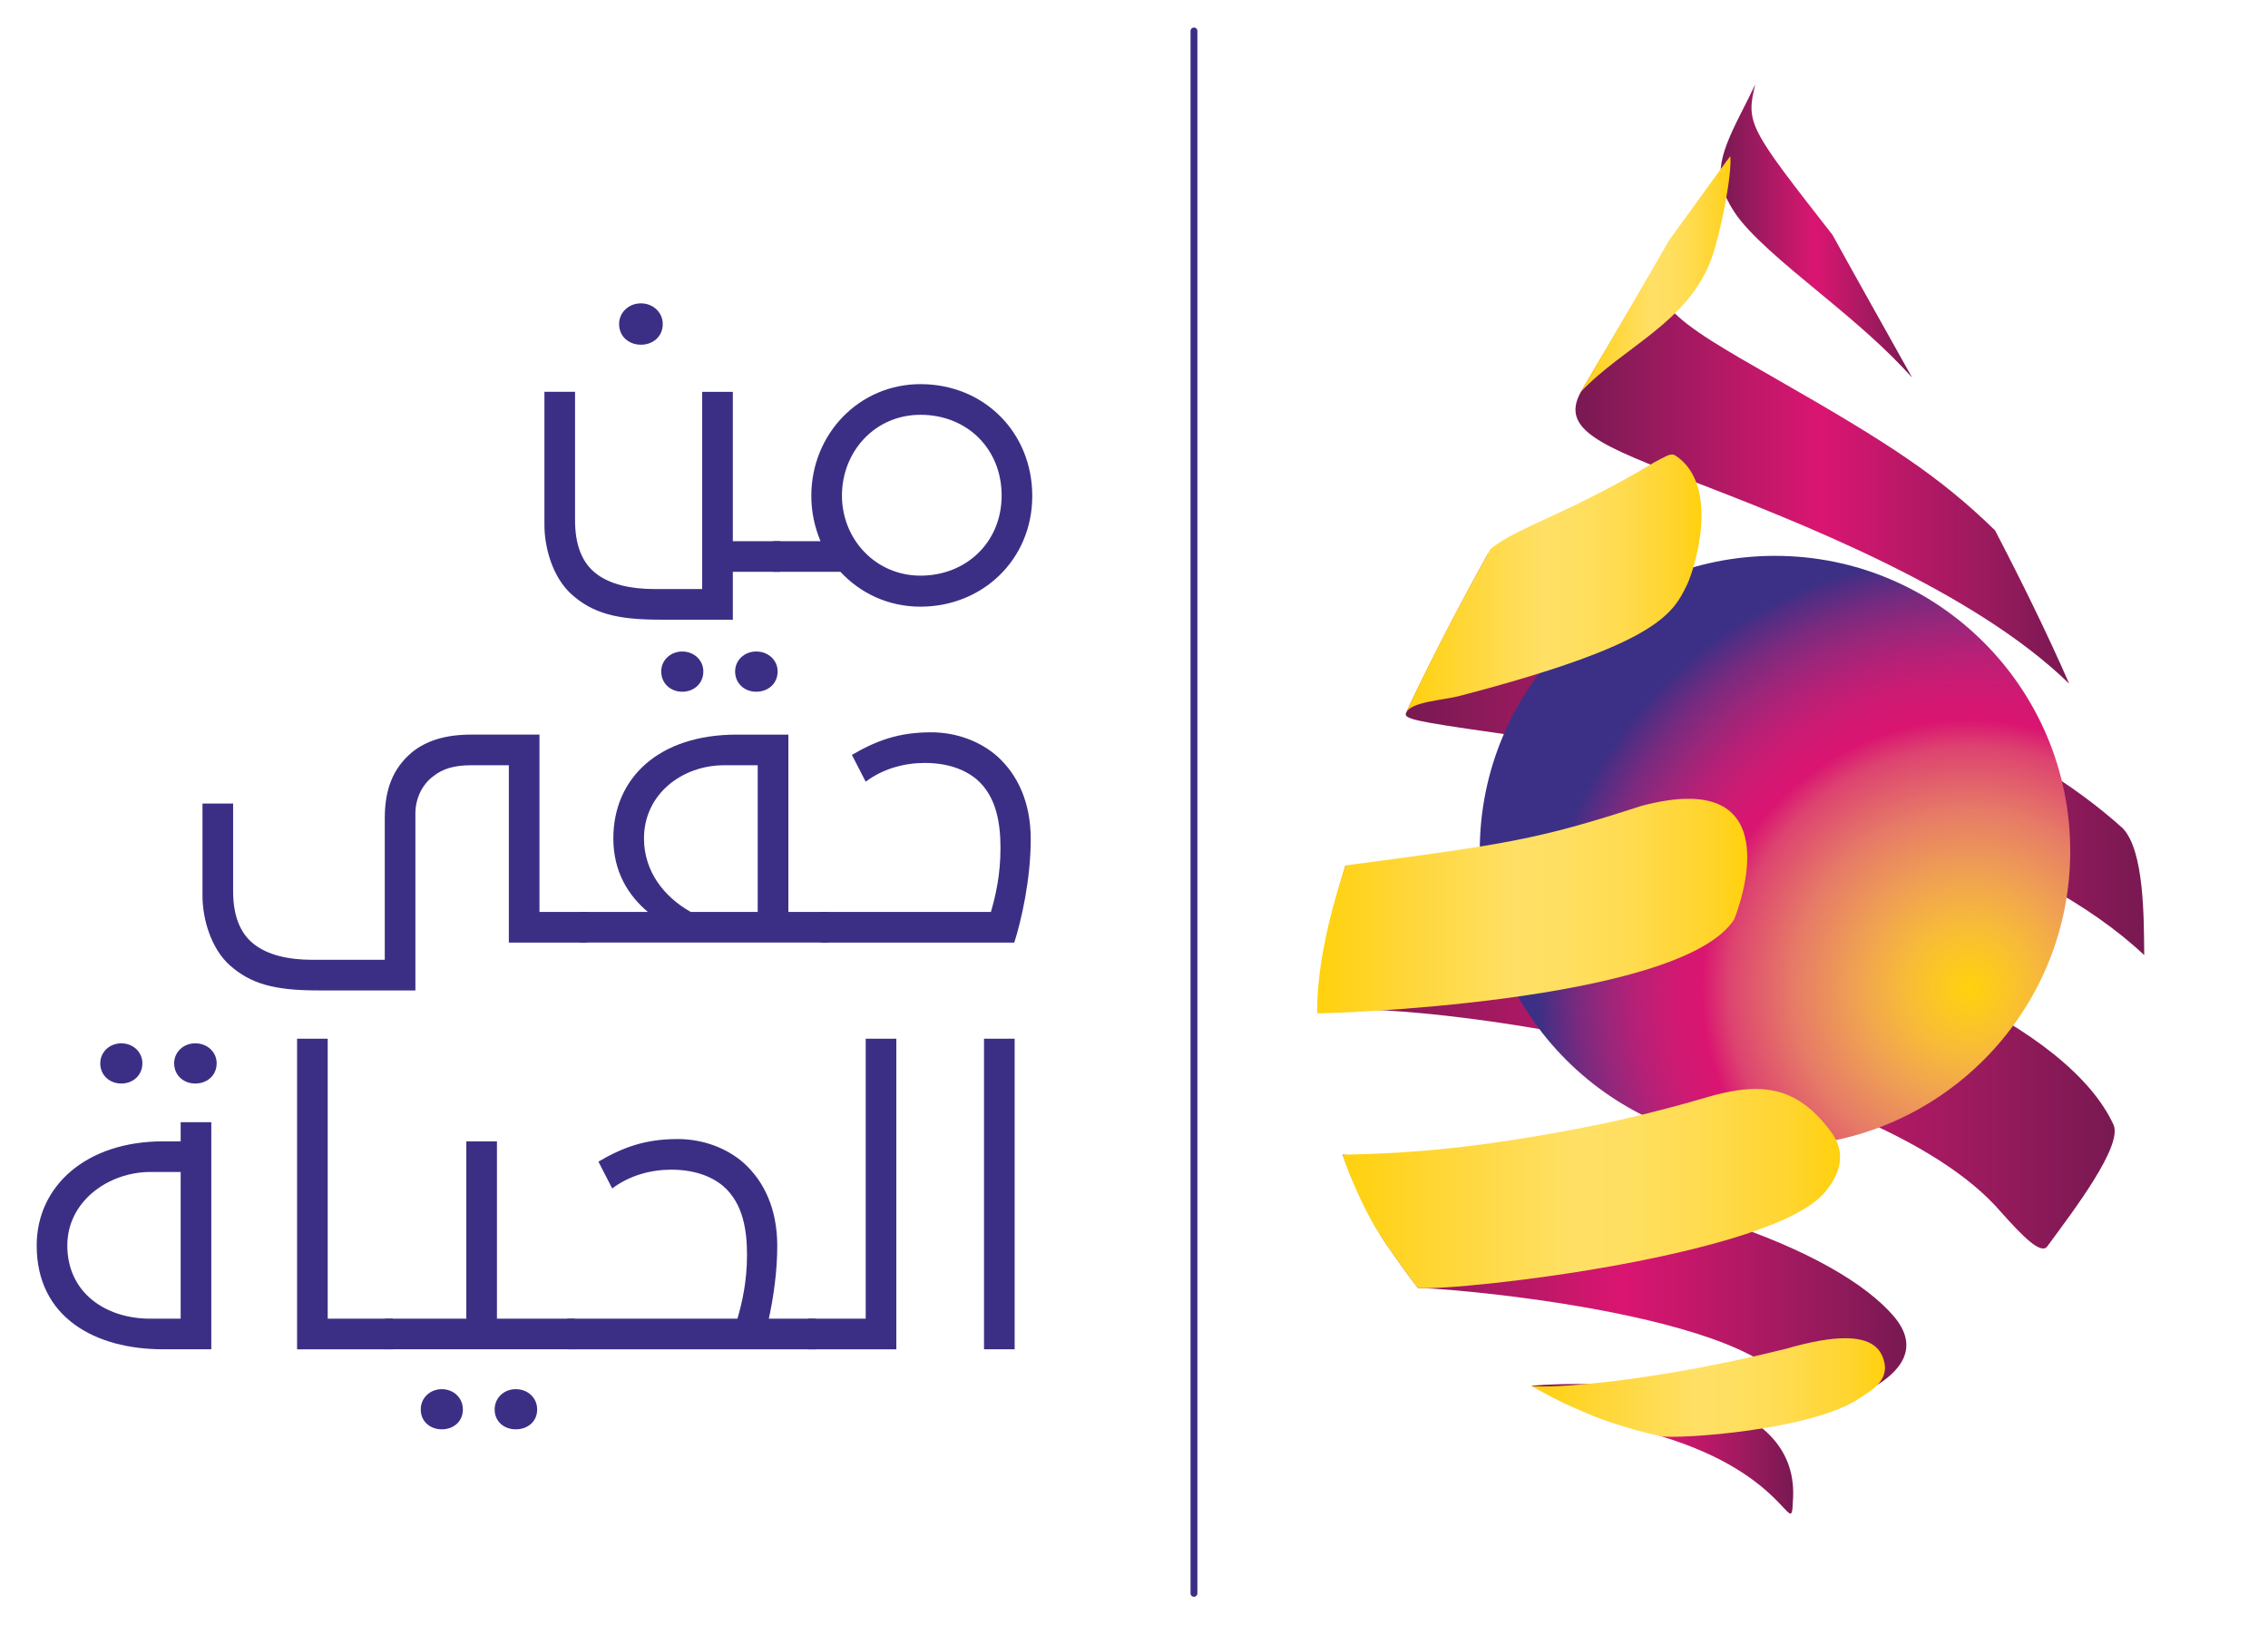
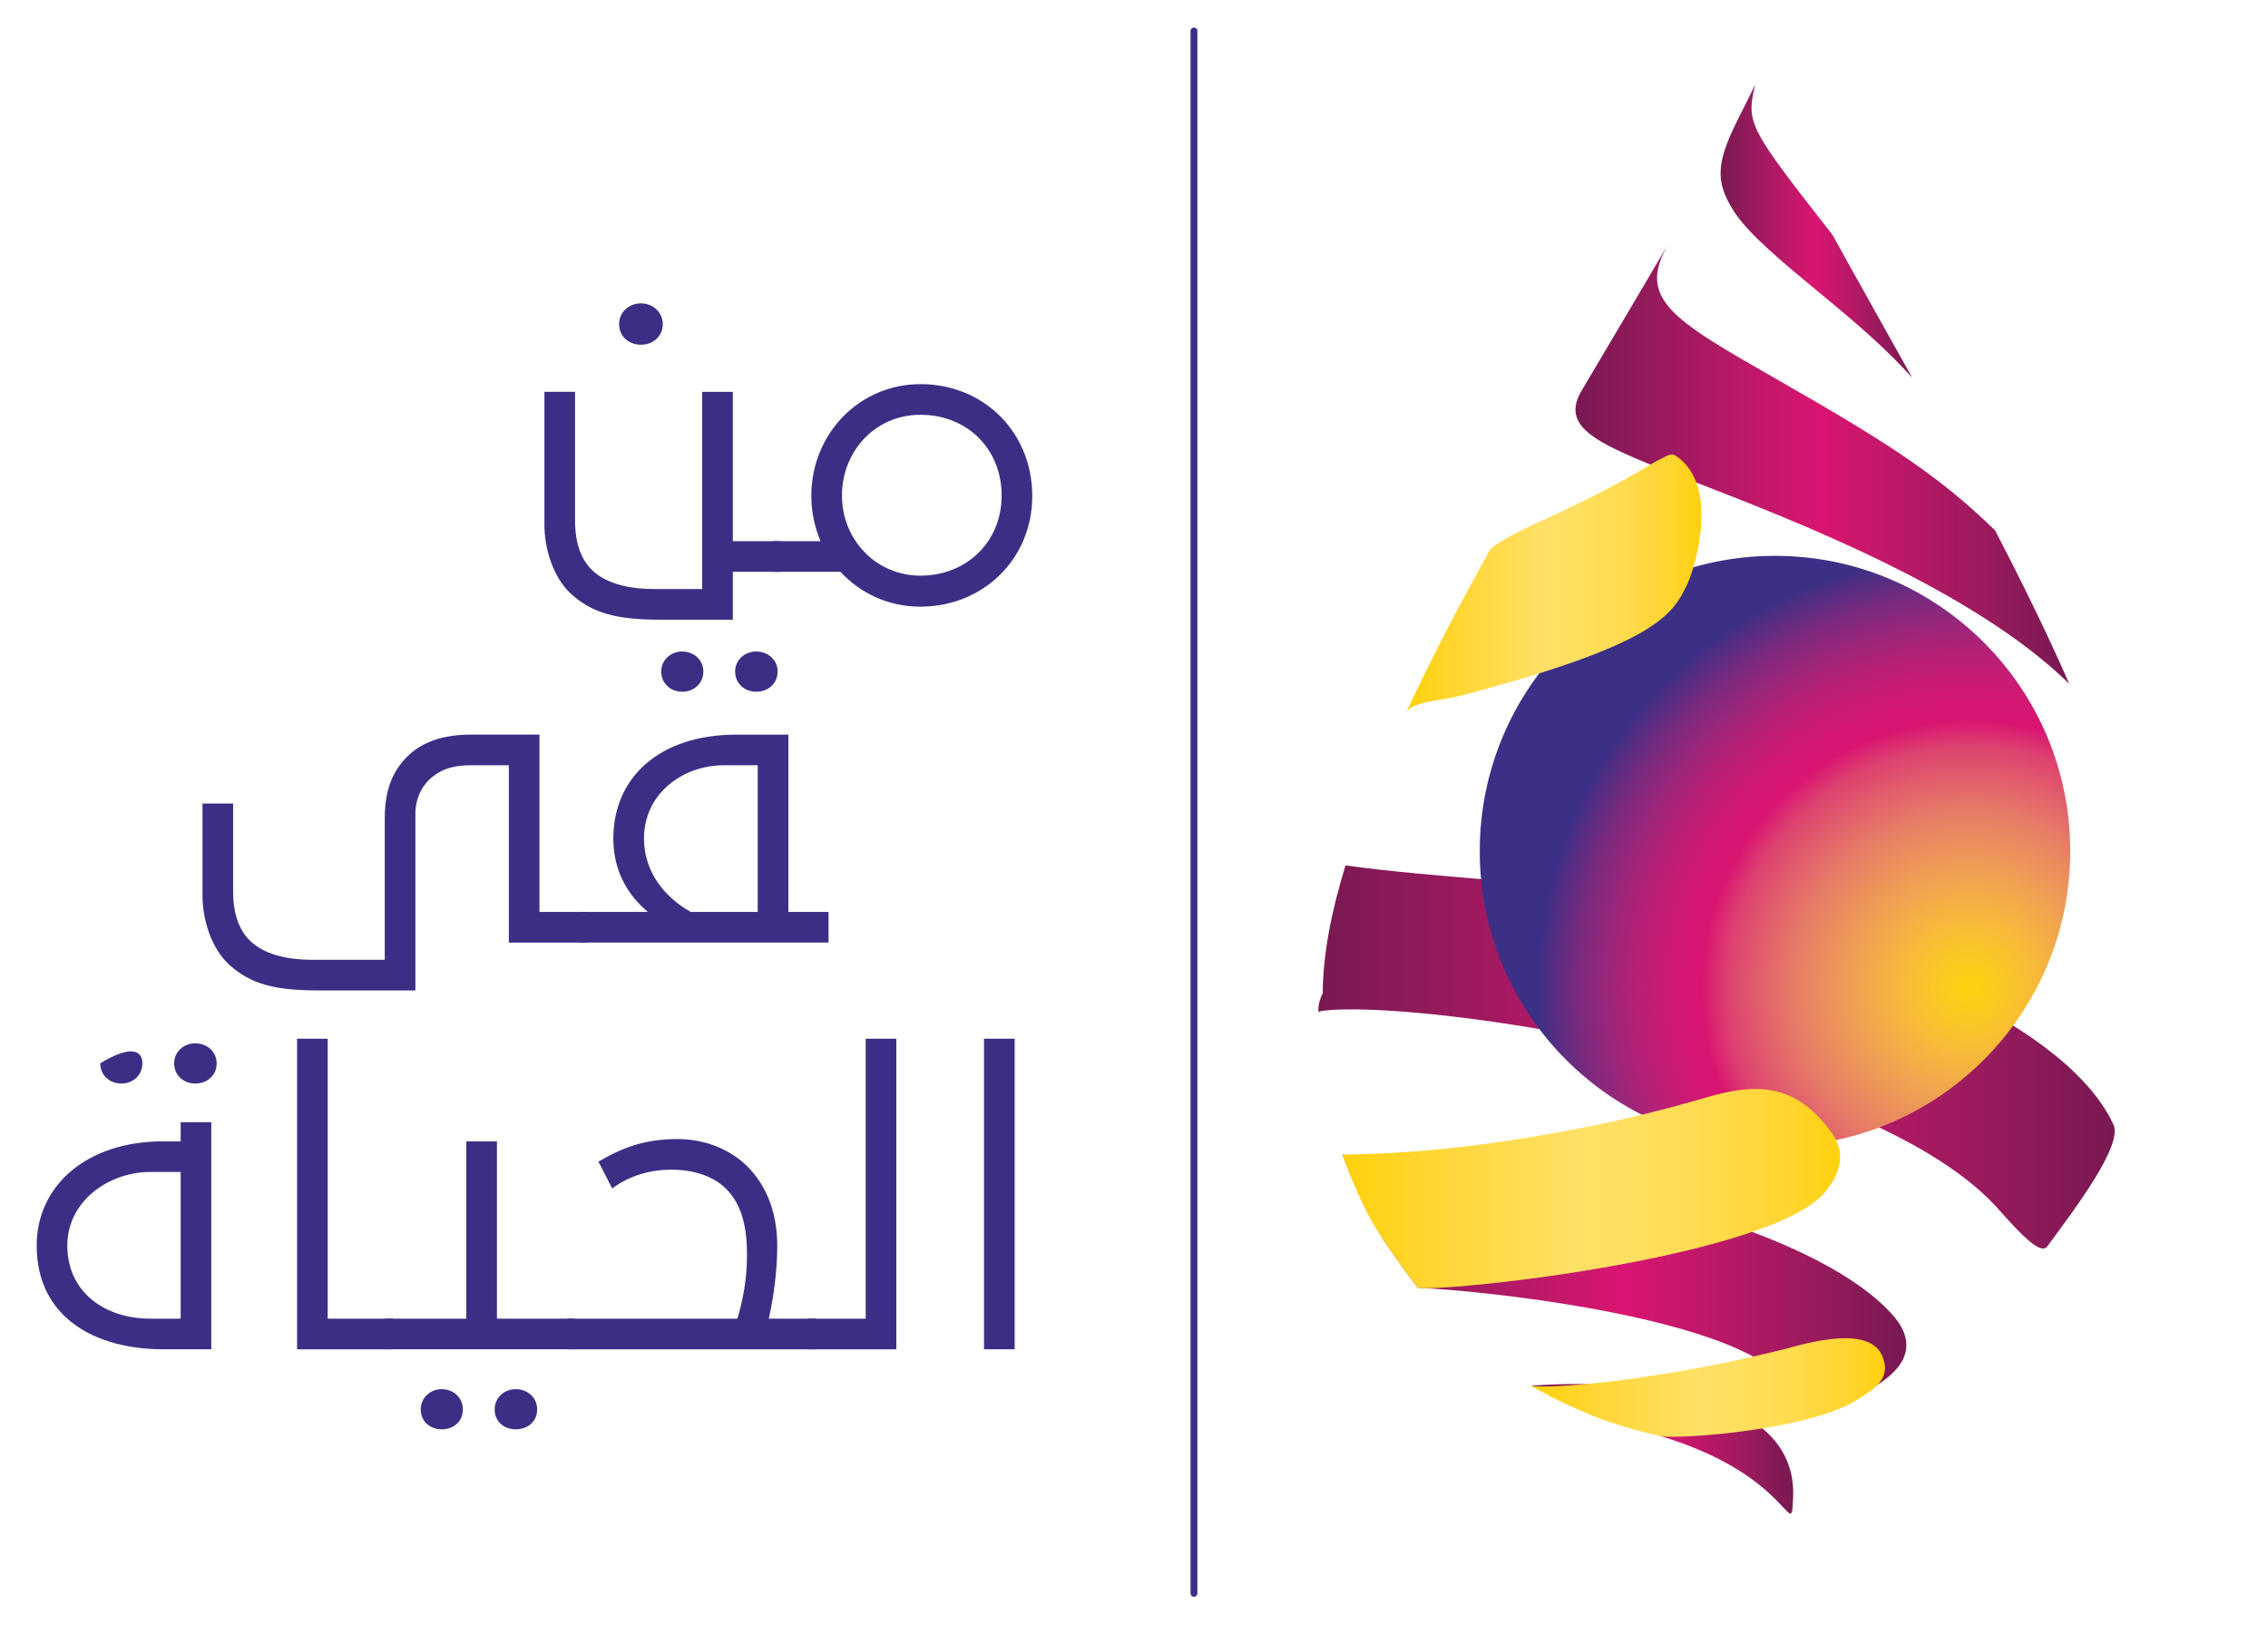
<svg xmlns="http://www.w3.org/2000/svg" height="100%" stroke-miterlimit="10" style="fill-rule:nonzero;clip-rule:evenodd;stroke-linecap:round;stroke-linejoin:round;" version="1.1" viewBox="0 0 274.543 199.151" width="100%" xml:space="preserve">
  <defs>
    <linearGradient gradientTransform="matrix(11.333 0 0 -11.333 -590.514 4743.51)" gradientUnits="userSpaceOnUse" id="LinearGradient" x1="68.46" x2="71.258" y1="402.938" y2="402.938">
      <stop offset="0" stop-color="#781952" />
      <stop offset="0.125" stop-color="#901a5b" />
      <stop offset="0.373" stop-color="#c2186a" />
      <stop offset="0.497" stop-color="#da1571" />
      <stop offset="0.605" stop-color="#c6176b" />
      <stop offset="0.811" stop-color="#9e1a5f" />
      <stop offset="1" stop-color="#781952" />
    </linearGradient>
    <linearGradient gradientTransform="matrix(24.375 0 0 -24.375 -1433.37 9809.84)" gradientUnits="userSpaceOnUse" id="LinearGradient_2" x1="65.472" x2="68.271" y1="396.072" y2="396.072">
      <stop offset="0" stop-color="#781952" />
      <stop offset="0.125" stop-color="#901a5b" />
      <stop offset="0.373" stop-color="#c2186a" />
      <stop offset="0.497" stop-color="#da1571" />
      <stop offset="0.605" stop-color="#c6176b" />
      <stop offset="0.811" stop-color="#9e1a5f" />
      <stop offset="1" stop-color="#781952" />
    </linearGradient>
    <linearGradient gradientTransform="matrix(15.301 0 0 -15.301 -844.481 6284.48)" gradientUnits="userSpaceOnUse" id="LinearGradient_3" x1="67.304" x2="70.103" y1="399.732" y2="399.732">
      <stop offset="0" stop-color="#ffd10d" />
      <stop offset="0.214" stop-color="#ffd73a" />
      <stop offset="0.467" stop-color="#ffe066" />
      <stop offset="0.582" stop-color="#ffdf60" />
      <stop offset="0.735" stop-color="#ffdb4e" />
      <stop offset="0.908" stop-color="#ffd42c" />
      <stop offset="1" stop-color="#ffd10d" />
    </linearGradient>
    <linearGradient gradientTransform="matrix(8.283 0 0 -8.283 -387.142 3504.49)" gradientUnits="userSpaceOnUse" id="LinearGradient_4" x1="71.881" x2="74.68" y1="419.709" y2="419.709">
      <stop offset="0" stop-color="#781952" />
      <stop offset="0.125" stop-color="#901a5b" />
      <stop offset="0.373" stop-color="#c2186a" />
      <stop offset="0.497" stop-color="#da1571" />
      <stop offset="0.605" stop-color="#c6176b" />
      <stop offset="0.811" stop-color="#9e1a5f" />
      <stop offset="1" stop-color="#781952" />
    </linearGradient>
    <linearGradient gradientTransform="matrix(21.351 0 0 -21.351 -1229.74 8597.83)" gradientUnits="userSpaceOnUse" id="LinearGradient_5" x1="66.528" x2="69.328" y1="400.067" y2="400.067">
      <stop offset="0" stop-color="#781952" />
      <stop offset="0.125" stop-color="#901a5b" />
      <stop offset="0.373" stop-color="#c2186a" />
      <stop offset="0.497" stop-color="#da1571" />
      <stop offset="0.605" stop-color="#c6176b" />
      <stop offset="0.811" stop-color="#9e1a5f" />
      <stop offset="1" stop-color="#781952" />
    </linearGradient>
    <linearGradient gradientTransform="matrix(31.935 0 0 -31.935 -1914.48 12727.7)" gradientUnits="userSpaceOnUse" id="LinearGradient_6" x1="65.278" x2="68.077" y1="395.691" y2="395.691">
      <stop offset="0" stop-color="#781952" />
      <stop offset="0.125" stop-color="#901a5b" />
      <stop offset="0.373" stop-color="#c2186a" />
      <stop offset="0.497" stop-color="#da1571" />
      <stop offset="0.605" stop-color="#c6176b" />
      <stop offset="0.811" stop-color="#9e1a5f" />
      <stop offset="1" stop-color="#781952" />
    </linearGradient>
    <linearGradient gradientTransform="matrix(34.437 0 0 -34.437 -2078.35 13713.8)" gradientUnits="userSpaceOnUse" id="LinearGradient_7" x1="64.987" x2="67.786" y1="394.509" y2="394.509">
      <stop offset="0" stop-color="#781952" />
      <stop offset="0.125" stop-color="#901a5b" />
      <stop offset="0.373" stop-color="#c2186a" />
      <stop offset="0.497" stop-color="#da1571" />
      <stop offset="0.605" stop-color="#c6176b" />
      <stop offset="0.811" stop-color="#9e1a5f" />
      <stop offset="1" stop-color="#781952" />
    </linearGradient>
    <linearGradient gradientTransform="matrix(6.467 0 0 -6.467 -276.91 2799.71)" gradientUnits="userSpaceOnUse" id="LinearGradient_8" x1="72.415" x2="75.215" y1="427.817" y2="427.817">
      <stop offset="0" stop-color="#ffd10d" />
      <stop offset="0.214" stop-color="#ffd73a" />
      <stop offset="0.467" stop-color="#ffe066" />
      <stop offset="0.582" stop-color="#ffdf60" />
      <stop offset="0.735" stop-color="#ffdb4e" />
      <stop offset="0.908" stop-color="#ffd42c" />
      <stop offset="1" stop-color="#ffd10d" />
    </linearGradient>
    <radialGradient cx="67.962" cy="378.335" gradientTransform="matrix(-13.508 -12.95 -12.95 13.508 6055.86 -4110.83)" gradientUnits="userSpaceOnUse" id="RadialGradient" r="2.799">
      <stop offset="0" stop-color="#ffd10d" />
      <stop offset="0.06" stop-color="#fcca1f" />
      <stop offset="0.155" stop-color="#f7ba3a" />
      <stop offset="0.273" stop-color="#ef9f54" />
      <stop offset="0.409" stop-color="#e67b67" />
      <stop offset="0.558" stop-color="#dd4370" />
      <stop offset="0.619" stop-color="#da1571" />
      <stop offset="0.659" stop-color="#d51772" />
      <stop offset="0.711" stop-color="#ca1b73" />
      <stop offset="0.771" stop-color="#b72076" />
      <stop offset="0.836" stop-color="#9c267a" />
      <stop offset="0.905" stop-color="#7b2a7e" />
      <stop offset="0.976" stop-color="#4e2e84" />
      <stop offset="1" stop-color="#3b3085" />
    </radialGradient>
    <linearGradient gradientTransform="matrix(18.599 0 0 -18.599 -1064.79 7546.59)" gradientUnits="userSpaceOnUse" id="LinearGradient_9" x1="65.823" x2="68.622" y1="399.852" y2="399.852">
      <stop offset="0" stop-color="#ffd10d" />
      <stop offset="0.214" stop-color="#ffd73a" />
      <stop offset="0.467" stop-color="#ffe066" />
      <stop offset="0.582" stop-color="#ffdf60" />
      <stop offset="0.735" stop-color="#ffdb4e" />
      <stop offset="0.908" stop-color="#ffd42c" />
      <stop offset="1" stop-color="#ffd10d" />
    </linearGradient>
    <linearGradient gradientTransform="matrix(21.512 0 0 -21.512 -1250.1 8691.75)" gradientUnits="userSpaceOnUse" id="LinearGradient_10" x1="65.668" x2="68.467" y1="397.353" y2="397.353">
      <stop offset="0" stop-color="#ffd10d" />
      <stop offset="0.214" stop-color="#ffd73a" />
      <stop offset="0.467" stop-color="#ffe066" />
      <stop offset="0.582" stop-color="#ffdf60" />
      <stop offset="0.735" stop-color="#ffdb4e" />
      <stop offset="0.908" stop-color="#ffd42c" />
      <stop offset="1" stop-color="#ffd10d" />
    </linearGradient>
    <linearGradient gradientTransform="matrix(12.771 0 0 -12.771 -687.969 5265.59)" gradientUnits="userSpaceOnUse" id="LinearGradient_11" x1="67.196" x2="69.996" y1="406.77" y2="406.77">
      <stop offset="0" stop-color="#ffd10d" />
      <stop offset="0.214" stop-color="#ffd73a" />
      <stop offset="0.467" stop-color="#ffe066" />
      <stop offset="0.582" stop-color="#ffdf60" />
      <stop offset="0.735" stop-color="#ffdb4e" />
      <stop offset="0.908" stop-color="#ffd42c" />
      <stop offset="1" stop-color="#ffd10d" />
    </linearGradient>
  </defs>
  <g id="Untitled">
    <g opacity="1">
      <path d="M69.194 71.941C66.922 69.904 65.903 66.336 65.903 63.552L65.903 47.422L69.611 47.422L69.611 62.994C69.611 66.008 70.495 68.095 72.066 69.348C73.783 70.738 76.378 71.291 79.161 71.291L85 71.291L85 47.423L88.71 47.423L88.71 65.501L94.457 65.501L94.457 69.207L88.71 69.207L88.71 75.002L79.903 75.002C74.616 75.002 71.743 74.215 69.194 71.941M74.942 39.218C74.942 37.826 76.1 36.715 77.584 36.715C79.07 36.715 80.227 37.826 80.227 39.218C80.227 40.748 79.022 41.721 77.584 41.721C76.148 41.721 74.942 40.748 74.942 39.218" fill="#3b2f85" fill-rule="evenodd" opacity="1" stroke="none" />
      <path d="M93.577 65.501L99.323 65.501C98.626 63.83 98.209 61.979 98.209 60.031C98.209 52.519 104.006 46.493 111.424 46.493C119.116 46.493 124.957 52.336 124.957 60.031C124.957 67.724 118.93 73.426 111.424 73.426C107.528 73.426 104.145 71.803 101.735 69.209L93.578 69.209L93.578 65.501L93.577 65.501ZM121.249 59.984C121.249 54.329 117.078 50.203 111.424 50.203C105.905 50.203 101.919 54.653 101.919 59.984C101.919 65.269 105.998 69.672 111.424 69.672C116.984 69.673 121.249 65.595 121.249 59.984" fill="#3b2f85" fill-rule="evenodd" opacity="1" stroke="none" />
      <path d="M27.802 116.817C25.531 114.772 24.512 111.208 24.512 108.423L24.512 97.253L28.219 97.253L28.219 107.866C28.219 110.884 29.103 112.967 30.676 114.22C32.392 115.614 34.989 116.166 37.769 116.166L46.576 116.166L46.576 99.062C46.576 95.541 47.551 93.038 49.821 91.09C51.629 89.605 53.991 88.911 57.051 88.911L65.303 88.911L65.303 110.376L71.095 110.376L71.095 114.083L61.594 114.083L61.594 92.62L57.098 92.62C55.059 92.62 53.621 92.988 52.37 94.009C51.118 94.984 50.284 96.607 50.284 98.459L50.284 119.873L38.511 119.873C33.225 119.874 30.351 119.087 27.802 116.817" fill="#3b2f85" fill-rule="evenodd" opacity="1" stroke="none" />
      <path d="M70.169 110.371L78.42 110.371C76.054 108.382 74.245 105.506 74.245 101.475C74.245 94.197 79.716 88.912 89.173 88.912L95.432 88.912L95.432 110.371L100.297 110.371L100.297 114.078L70.169 114.078L70.169 110.371ZM83.609 110.371L91.721 110.371L91.721 92.62L87.644 92.62C82.591 92.62 77.955 96.098 77.955 101.474C77.955 105.414 80.321 108.519 83.609 110.371M80.041 81.262C80.041 79.919 81.154 78.853 82.592 78.853C84.027 78.853 85.14 79.919 85.14 81.262C85.14 82.746 83.981 83.722 82.592 83.722C81.2 83.722 80.041 82.746 80.041 81.262M88.987 81.262C88.987 79.919 90.098 78.853 91.538 78.853C93.02 78.853 94.133 79.919 94.133 81.262C94.133 82.746 92.975 83.722 91.538 83.722C90.146 83.722 88.987 82.746 88.987 81.262" fill="#3b2f85" fill-rule="evenodd" opacity="1" stroke="none" />
-       <path d="M99.369 114.084L99.369 110.371L119.951 110.371C120.509 108.474 121.109 105.877 121.109 102.677C121.109 99.805 120.692 96.468 118.234 94.335C116.75 93.084 114.621 92.341 111.931 92.341C109.475 92.341 106.88 93.035 104.792 94.612L103.123 91.368C106.139 89.608 108.825 88.634 112.72 88.634C115.824 88.634 118.699 89.747 120.738 91.556C123.196 93.78 124.771 97.119 124.771 101.567C124.771 106.479 123.612 111.489 122.779 114.086L99.369 114.086L99.369 114.084Z" fill="#3b2f85" fill-rule="evenodd" opacity="1" stroke="none" />
-       <path d="M4.441 150.748C4.441 143.563 10.419 138.14 19.738 138.14L21.87 138.14L21.87 135.822L25.578 135.822L25.578 163.307L19.738 163.307C11.578 163.307 4.441 159.507 4.441 150.748M21.87 159.605L21.87 141.846L18.207 141.846C13.155 141.846 8.148 145.374 8.148 150.747C8.148 156.356 12.645 159.604 18.207 159.604L21.87 159.604L21.87 159.605ZM12.136 128.688C12.136 127.342 13.25 126.276 14.687 126.276C16.122 126.276 17.236 127.342 17.236 128.688C17.236 130.168 16.074 131.142 14.687 131.142C13.295 131.142 12.136 130.168 12.136 128.688M21.082 128.688C21.082 127.342 22.192 126.276 23.633 126.276C25.116 126.276 26.227 127.342 26.227 128.688C26.227 130.168 25.069 131.142 23.633 131.142C22.241 131.142 21.082 130.168 21.082 128.688" fill="#3b2f85" fill-rule="evenodd" opacity="1" stroke="none" />
+       <path d="M4.441 150.748C4.441 143.563 10.419 138.14 19.738 138.14L21.87 138.14L21.87 135.822L25.578 135.822L25.578 163.307L19.738 163.307C11.578 163.307 4.441 159.507 4.441 150.748M21.87 159.605L21.87 141.846L18.207 141.846C13.155 141.846 8.148 145.374 8.148 150.747C8.148 156.356 12.645 159.604 18.207 159.604L21.87 159.604L21.87 159.605ZM12.136 128.688C16.122 126.276 17.236 127.342 17.236 128.688C17.236 130.168 16.074 131.142 14.687 131.142C13.295 131.142 12.136 130.168 12.136 128.688M21.082 128.688C21.082 127.342 22.192 126.276 23.633 126.276C25.116 126.276 26.227 127.342 26.227 128.688C26.227 130.168 25.069 131.142 23.633 131.142C22.241 131.142 21.082 130.168 21.082 128.688" fill="#3b2f85" fill-rule="evenodd" opacity="1" stroke="none" />
      <path d="M35.961 125.718L39.669 125.718L39.669 159.601L47.551 159.601L47.551 163.313L35.961 163.313L35.961 125.718Z" fill="#3b2f85" fill-rule="evenodd" opacity="1" stroke="none" />
      <path d="M46.621 159.601L56.448 159.601L56.448 138.14L60.155 138.14L60.155 159.601L69.566 159.601L69.566 163.307L46.621 163.307L46.621 159.601ZM50.932 170.59C50.932 169.195 52.047 168.135 53.483 168.135C54.919 168.135 56.032 169.196 56.032 170.59C56.032 172.071 54.874 172.995 53.483 172.995C52.091 172.995 50.932 172.071 50.932 170.59M59.878 170.59C59.878 169.195 60.993 168.135 62.429 168.135C63.912 168.135 65.024 169.196 65.024 170.59C65.024 172.071 63.865 172.995 62.429 172.995C61.038 172.995 59.878 172.071 59.878 170.59" fill="#3b2f85" fill-rule="evenodd" opacity="1" stroke="none" />
      <path d="M68.686 159.601L89.267 159.601C89.825 157.704 90.426 155.106 90.426 151.909C90.426 149.033 90.009 145.697 87.551 143.564C86.067 142.311 83.936 141.568 81.246 141.568C78.792 141.568 76.196 142.263 74.107 143.843L72.439 140.595C75.453 138.834 78.141 137.862 82.034 137.862C85.138 137.862 88.016 138.971 90.054 140.781C92.512 143.007 94.088 146.343 94.088 150.799C94.088 153.9 93.625 157.053 93.067 159.602L98.722 159.602L98.722 163.314L68.686 163.314L68.686 159.601Z" fill="#3b2f85" fill-rule="evenodd" opacity="1" stroke="none" />
      <path d="M97.796 159.601L104.794 159.601L104.794 125.718L108.502 125.718L108.502 163.313L97.796 163.313L97.796 159.601Z" fill="#3b2f85" fill-rule="evenodd" opacity="1" stroke="none" />
      <path d="M119.116 125.718L122.824 125.718L122.824 125.718L122.824 163.307L122.824 163.307L119.116 163.307L119.116 163.307L119.116 125.718L119.116 125.718Z" fill="#3b2f85" fill-rule="evenodd" opacity="1" stroke="none" />
      <g opacity="1">
        <clipPath id="ClipPath">
          <path d="M185.344 167.725C185.344 167.725 197.588 172.471 201.065 173.832C216.54 178.479 216.831 186.527 217.03 181.705C218.007 169.168 200.362 167.506 190.993 167.506C187.639 167.506 185.344 167.719 185.344 167.725" fill-rule="evenodd" />
        </clipPath>
        <g clip-path="url(#ClipPath)">
          <path d="M185.344 167.506L218.006 167.506L218.006 167.506L218.006 186.527L218.006 186.527L185.344 186.527L185.344 186.527L185.344 167.506L185.344 167.506Z" fill="url(#LinearGradient)" fill-rule="evenodd" opacity="1" stroke="none" />
        </g>
      </g>
      <g opacity="1">
        <clipPath id="ClipPath_2">
          <path d="M163.512 142.339C165.719 147.173 165.804 147.359 167.416 149.994C168.627 151.798 170.308 154.172 171.643 155.888C171.719 155.894 171.829 155.888 171.914 155.894C177.833 156.046 219.03 159.896 217.419 170.983C219.228 171.142 235.876 166.976 229.19 159.252C222.604 151.635 201.635 142.515 162.528 139.753L163.512 142.339Z" fill-rule="evenodd" />
        </clipPath>
        <g clip-path="url(#ClipPath_2)">
          <path d="M162.527 139.752L235.875 139.752L235.875 139.752L235.875 171.142L235.875 171.142L162.527 171.142L162.527 171.142L162.527 139.752L162.527 139.752Z" fill="url(#LinearGradient_2)" fill-rule="evenodd" opacity="1" stroke="none" />
        </g>
      </g>
      <g opacity="1">
        <clipPath id="ClipPath_3">
          <path d="M216.211 163.242C199.826 167.319 187.328 168.108 185.344 167.724L186.049 168.128C188.92 169.703 189.586 169.987 192.813 171.359C194.624 172.059 194.907 172.146 197.647 172.988C198.635 173.257 199.963 173.585 200.969 173.819C202.912 174.224 219.377 173.159 225.168 169.188C226.371 168.363 228.279 167.374 228.176 165.373C227.918 163.082 226.34 161.968 223.362 161.968C221.518 161.969 219.139 162.395 216.211 163.242" fill-rule="evenodd" />
        </clipPath>
        <g clip-path="url(#ClipPath_3)">
          <path d="M185.344 161.969L228.28 161.969L228.28 161.969L228.28 174.226L228.28 174.226L185.344 174.226L185.344 174.226L185.344 161.969L185.344 161.969Z" fill="url(#LinearGradient_3)" fill-rule="evenodd" opacity="1" stroke="none" />
        </g>
      </g>
      <g opacity="1">
        <clipPath id="ClipPath_4">
          <path d="M210.723 13.744C207.875 19.355 207.391 21.727 209.928 25.636C211.713 28.39 215.961 31.895 220.461 35.607C225.207 39.518 228.365 42.283 231.461 45.696C228.107 39.671 224.815 33.854 221.826 28.43C211.707 15.468 211.314 14.962 212.478 10.202C211.936 11.335 211.352 12.52 210.723 13.744" fill-rule="evenodd" />
        </clipPath>
        <g clip-path="url(#ClipPath_4)">
          <path d="M207.391 10.202L231.461 10.202L231.461 10.202L231.461 45.695L231.461 45.695L207.391 45.695L207.391 45.695L207.391 10.202L207.391 10.202Z" fill="url(#LinearGradient_4)" fill-rule="evenodd" opacity="1" stroke="none" />
        </g>
      </g>
      <g opacity="1">
        <clipPath id="ClipPath_5">
          <path d="M191.33 47.494C188.865 52.024 193.855 53.956 204.795 58.192C217.51 63.118 238.799 71.363 250.477 82.75C247.821 76.675 244.748 70.425 241.5 64.188C234.742 57.62 228.705 53.69 215.094 45.912C202.412 38.668 198.088 36.195 201.959 29.498C198.662 35.152 195.029 41.222 191.33 47.494M201.959 29.498C201.982 29.453 202.008 29.411 202.033 29.367C202.008 29.411 201.982 29.453 201.959 29.498" fill-rule="evenodd" />
        </clipPath>
        <g clip-path="url(#ClipPath_5)">
          <path d="M188.865 29.367L250.476 29.367L250.476 29.367L250.476 82.75L250.476 82.75L188.865 82.75L188.865 82.75L188.865 29.367L188.865 29.367Z" fill="url(#LinearGradient_5)" fill-rule="evenodd" opacity="1" stroke="none" />
        </g>
      </g>
      <g opacity="1">
        <clipPath id="ClipPath_6">
          <path d="M170.215 86.255C169.871 86.999 170.979 87.267 181.503 88.765C220.219 94.276 246.486 103.302 259.559 115.598C259.518 110.984 259.559 103.026 256.985 100.27C245.087 89.497 224.46 80.52 195.672 73.589C183.765 70.719 179.026 69.312 180.192 66.884C176.583 73.414 173.17 79.942 170.215 86.255" fill-rule="evenodd" />
        </clipPath>
        <g clip-path="url(#ClipPath_6)">
-           <path d="M169.871 66.884L259.559 66.884L259.559 66.884L259.559 115.598L259.559 115.598L169.871 115.598L169.871 115.598L169.871 66.884L169.871 66.884Z" fill="url(#LinearGradient_6)" fill-rule="evenodd" opacity="1" stroke="none" />
-         </g>
+           </g>
      </g>
      <g opacity="1">
        <clipPath id="ClipPath_7">
          <path d="M160.123 120.208C159.768 120.891 159.587 121.579 159.587 122.273L159.587 122.502C159.671 122.481 159.768 122.404 159.855 122.382C170.478 120.715 226.711 128.614 242.217 146.691C244.785 149.568 247.088 151.951 247.844 150.825C251.143 146.352 257 138.637 255.836 136.112C250.445 124.466 227.236 113.575 196.705 108.359C185.492 106.546 174.116 106.281 162.873 104.746C161.134 110.404 160.131 115.625 160.123 120.208" fill-rule="evenodd" />
        </clipPath>
        <g clip-path="url(#ClipPath_7)">
          <path d="M159.587 104.746L257 104.746L257 104.746L257 151.951L257 151.951L159.587 151.951L159.587 151.951L159.587 104.746L159.587 104.746Z" fill="url(#LinearGradient_7)" fill-rule="evenodd" opacity="1" stroke="none" />
        </g>
      </g>
      <g opacity="1">
        <clipPath id="ClipPath_8">
-           <path d="M208.881 19.658C208.842 19.722 208.842 19.722 202.041 29.083C198.766 34.809 195.125 40.992 191.377 47.41C196.551 41.935 204.371 39.05 207.186 31.264C208.282 28.217 209.694 21.058 209.452 18.906C209.285 19.135 209.057 19.435 208.881 19.658" fill-rule="evenodd" />
-         </clipPath>
+           </clipPath>
        <g clip-path="url(#ClipPath_8)">
-           <path d="M191.377 18.905L209.693 18.905L209.693 18.905L209.693 47.41L209.693 47.41L191.377 47.41L191.377 47.41L191.377 18.905L191.377 18.905Z" fill="url(#LinearGradient_8)" fill-rule="evenodd" opacity="1" stroke="none" />
-         </g>
+           </g>
      </g>
      <path d="M144.53 3.749L144.53 192.85" fill="none" fill-rule="evenodd" opacity="1" stroke="#3b2f85" stroke-linecap="butt" stroke-linejoin="miter" stroke-width="0.831" />
      <g opacity="1">
        <clipPath id="ClipPath_9">
          <path d="M179.125 103.013C179.125 122.749 195.125 138.752 214.859 138.752C234.599 138.752 250.603 122.749 250.603 103.013C250.603 83.276 234.599 67.276 214.859 67.276C195.125 67.275 179.125 83.275 179.125 103.013" fill-rule="evenodd" />
        </clipPath>
        <g clip-path="url(#ClipPath_9)">
          <path d="M216.371 174.455L143.418 104.519L213.355 31.566L286.309 101.506L216.371 174.455Z" fill="url(#RadialGradient)" fill-rule="evenodd" opacity="1" stroke="none" />
        </g>
      </g>
      <g opacity="1">
        <clipPath id="ClipPath_10">
          <path d="M198.705 97.539C185.873 101.695 182.353 102.155 162.873 104.746C160.712 111.273 159.452 117.266 159.442 122.394C159.442 122.475 159.444 122.557 159.45 122.639C159.805 122.748 203.291 121.426 209.898 111.316C209.996 111.17 215.927 96.679 204.38 96.679C202.822 96.68 200.951 96.941 198.705 97.539" fill-rule="evenodd" />
        </clipPath>
        <g clip-path="url(#ClipPath_10)">
-           <path d="M159.442 96.68L215.927 96.68L215.927 96.68L215.927 122.749L215.927 122.749L159.442 122.749L159.442 122.749L159.442 96.68L159.442 96.68Z" fill="url(#LinearGradient_9)" fill-rule="evenodd" opacity="1" stroke="none" />
-         </g>
+           </g>
      </g>
      <g opacity="1">
        <clipPath id="ClipPath_11">
          <path d="M206.193 132.93C200.291 134.653 195.461 135.697 193.847 136.041C193.847 136.041 193.843 136.041 193.837 136.041C177.355 139.403 168.43 139.615 162.526 139.758C162.526 139.758 164.38 145.533 167.409 150C168.612 151.814 170.312 154.166 171.637 155.894C177.298 156.239 214.548 151.903 220.909 144.297C224.118 140.458 222.311 137.866 221.499 136.79C218.802 133.236 216.001 131.803 212.499 131.803C210.631 131.803 208.559 132.214 206.193 132.93" fill-rule="evenodd" />
        </clipPath>
        <g clip-path="url(#ClipPath_11)">
          <path d="M162.527 131.803L224.119 131.803L224.119 131.803L224.119 156.239L224.119 156.239L162.527 156.239L162.527 156.239L162.527 131.803L162.527 131.803Z" fill="url(#LinearGradient_10)" fill-rule="evenodd" opacity="1" stroke="none" />
        </g>
      </g>
      <g opacity="1">
        <clipPath id="ClipPath_12">
          <path d="M200.324 55.916C195.763 58.687 191.232 60.884 188.941 61.945C184.322 64.088 182.353 64.968 180.456 66.405C176.678 73.152 173.223 79.74 170.22 86.249C170.833 84.922 174.644 84.766 176.707 84.225C200.717 77.956 202.494 74.298 204.221 70.762C205.057 69.039 208.371 58.832 202.836 55.15C202.69 55.057 202.549 55.011 202.397 55.011C201.975 55.011 201.449 55.333 200.324 55.916" fill-rule="evenodd" />
        </clipPath>
        <g clip-path="url(#ClipPath_12)">
          <path d="M170.22 55.011L208.371 55.011L208.371 55.011L208.371 86.249L208.371 86.249L170.22 86.249L170.22 86.249L170.22 55.011L170.22 55.011Z" fill="url(#LinearGradient_11)" fill-rule="evenodd" opacity="1" stroke="none" />
        </g>
      </g>
    </g>
  </g>
</svg>